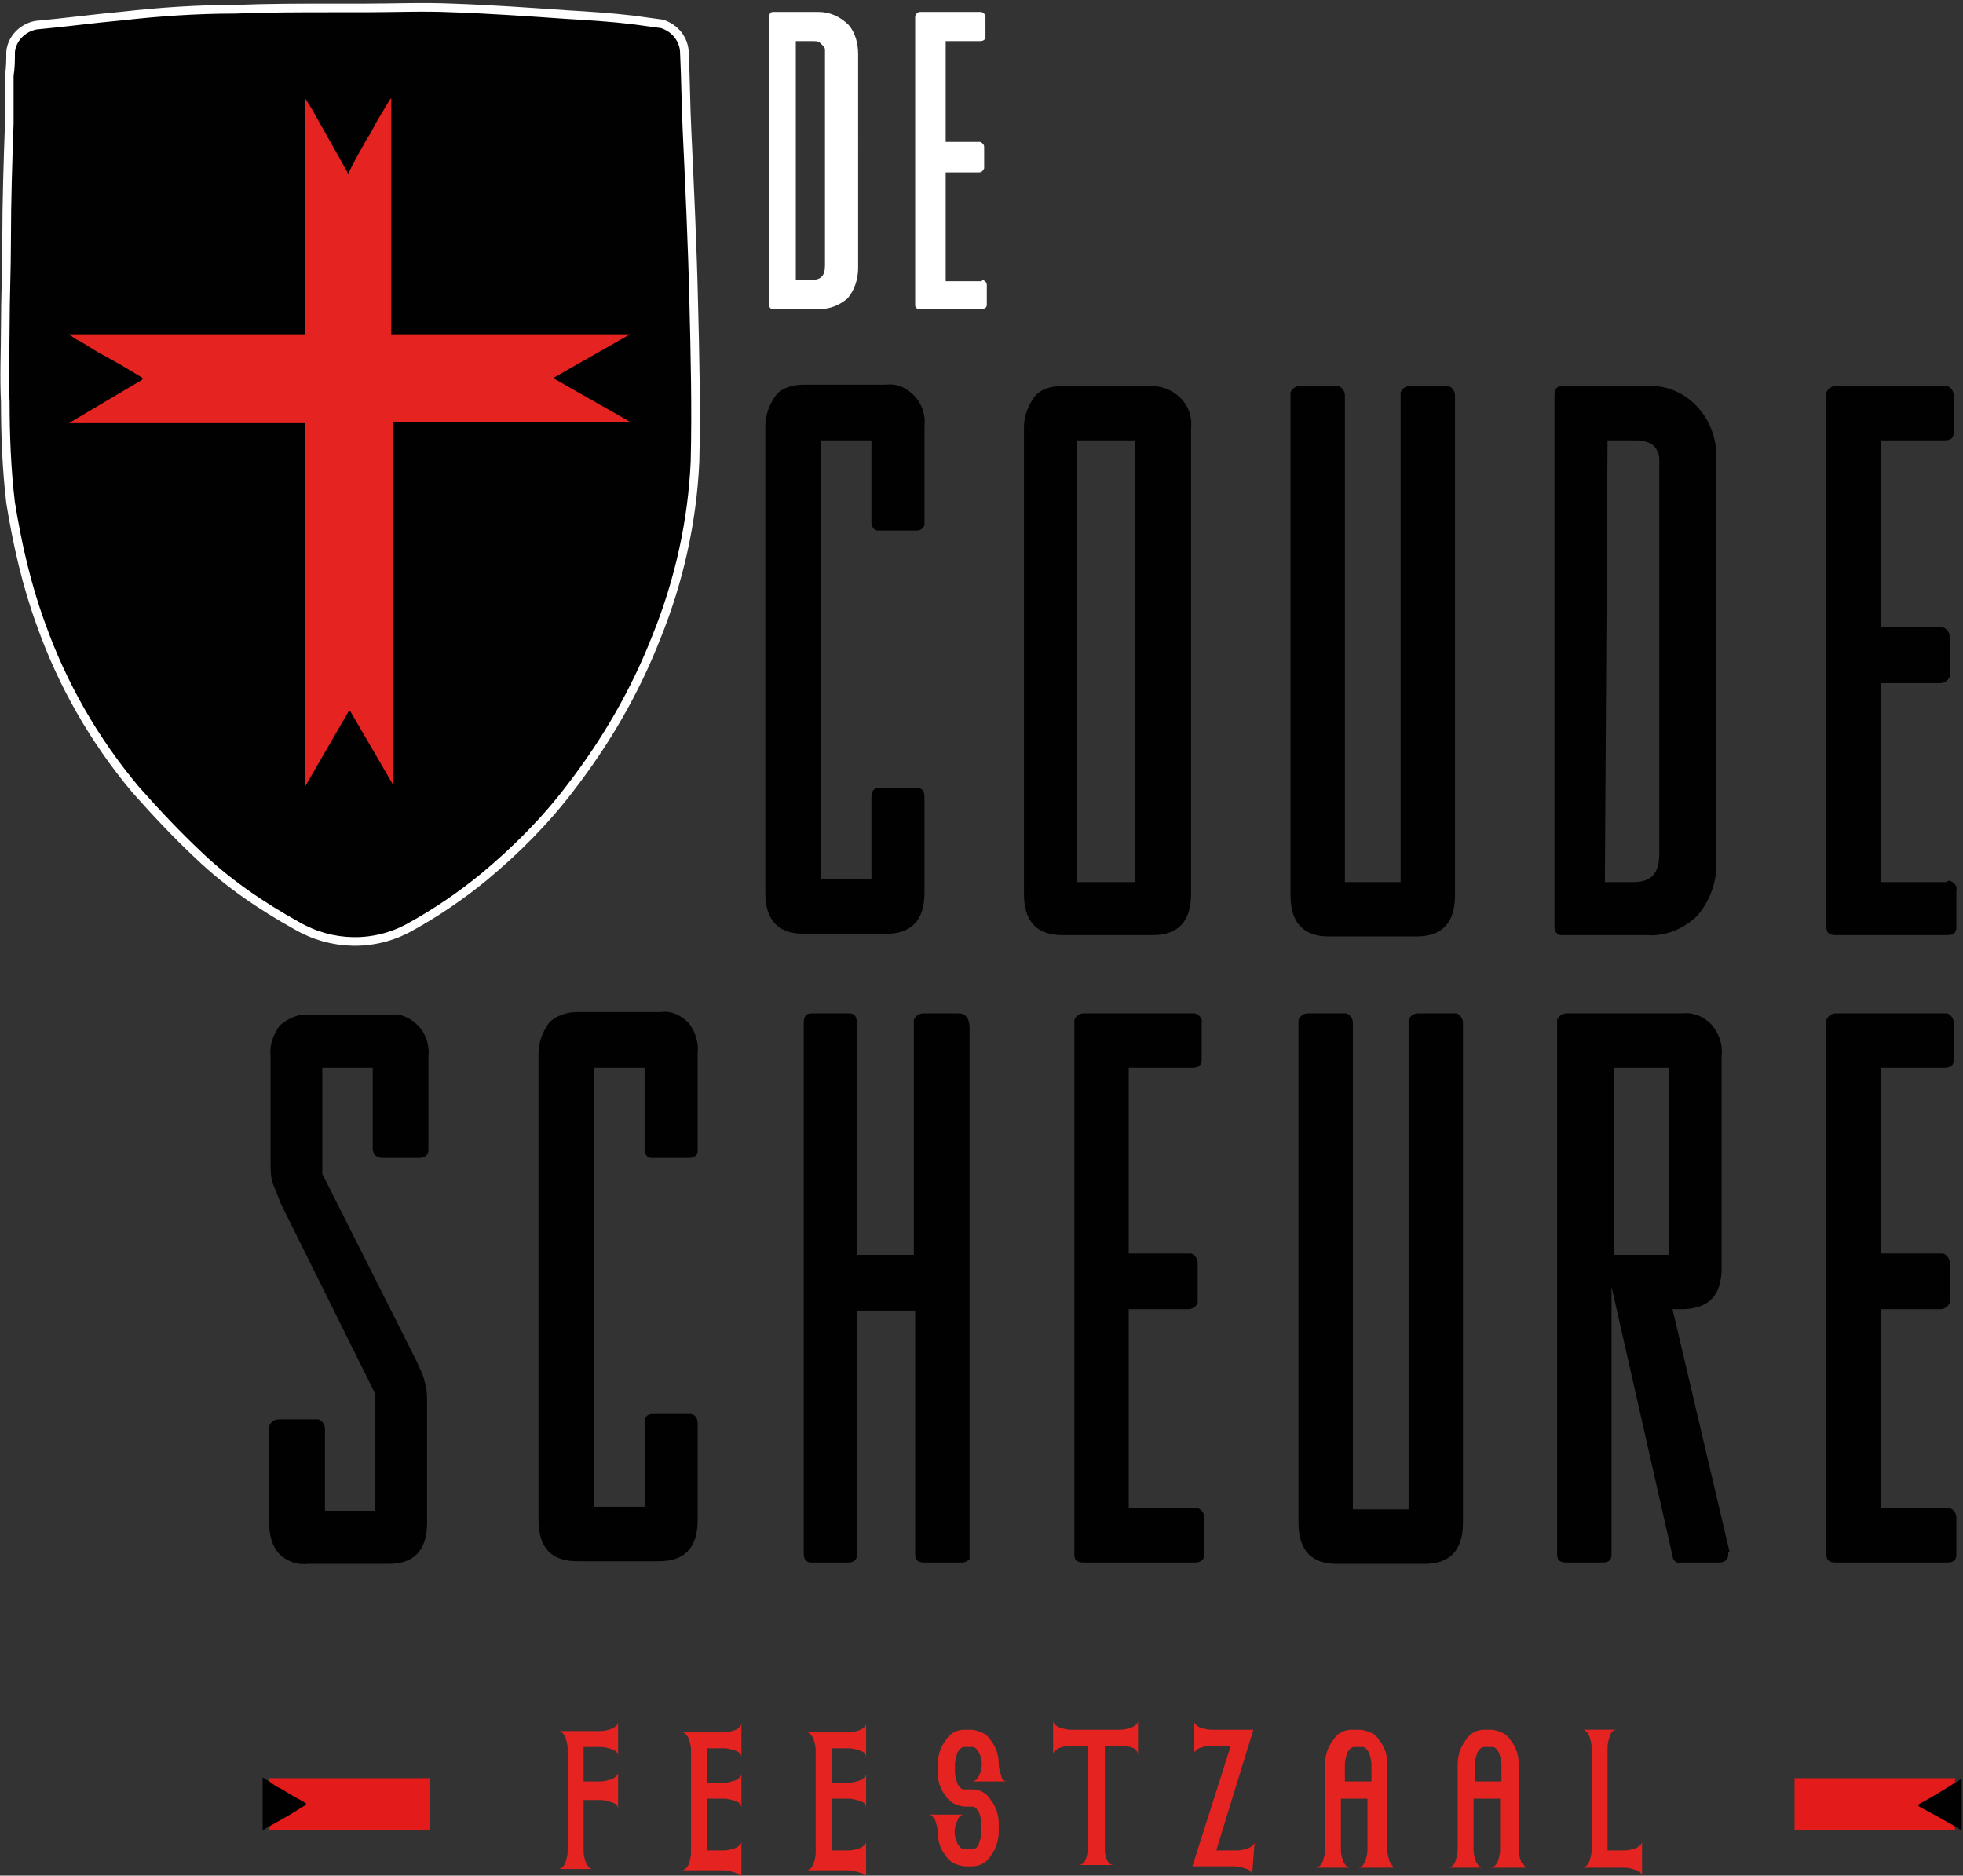
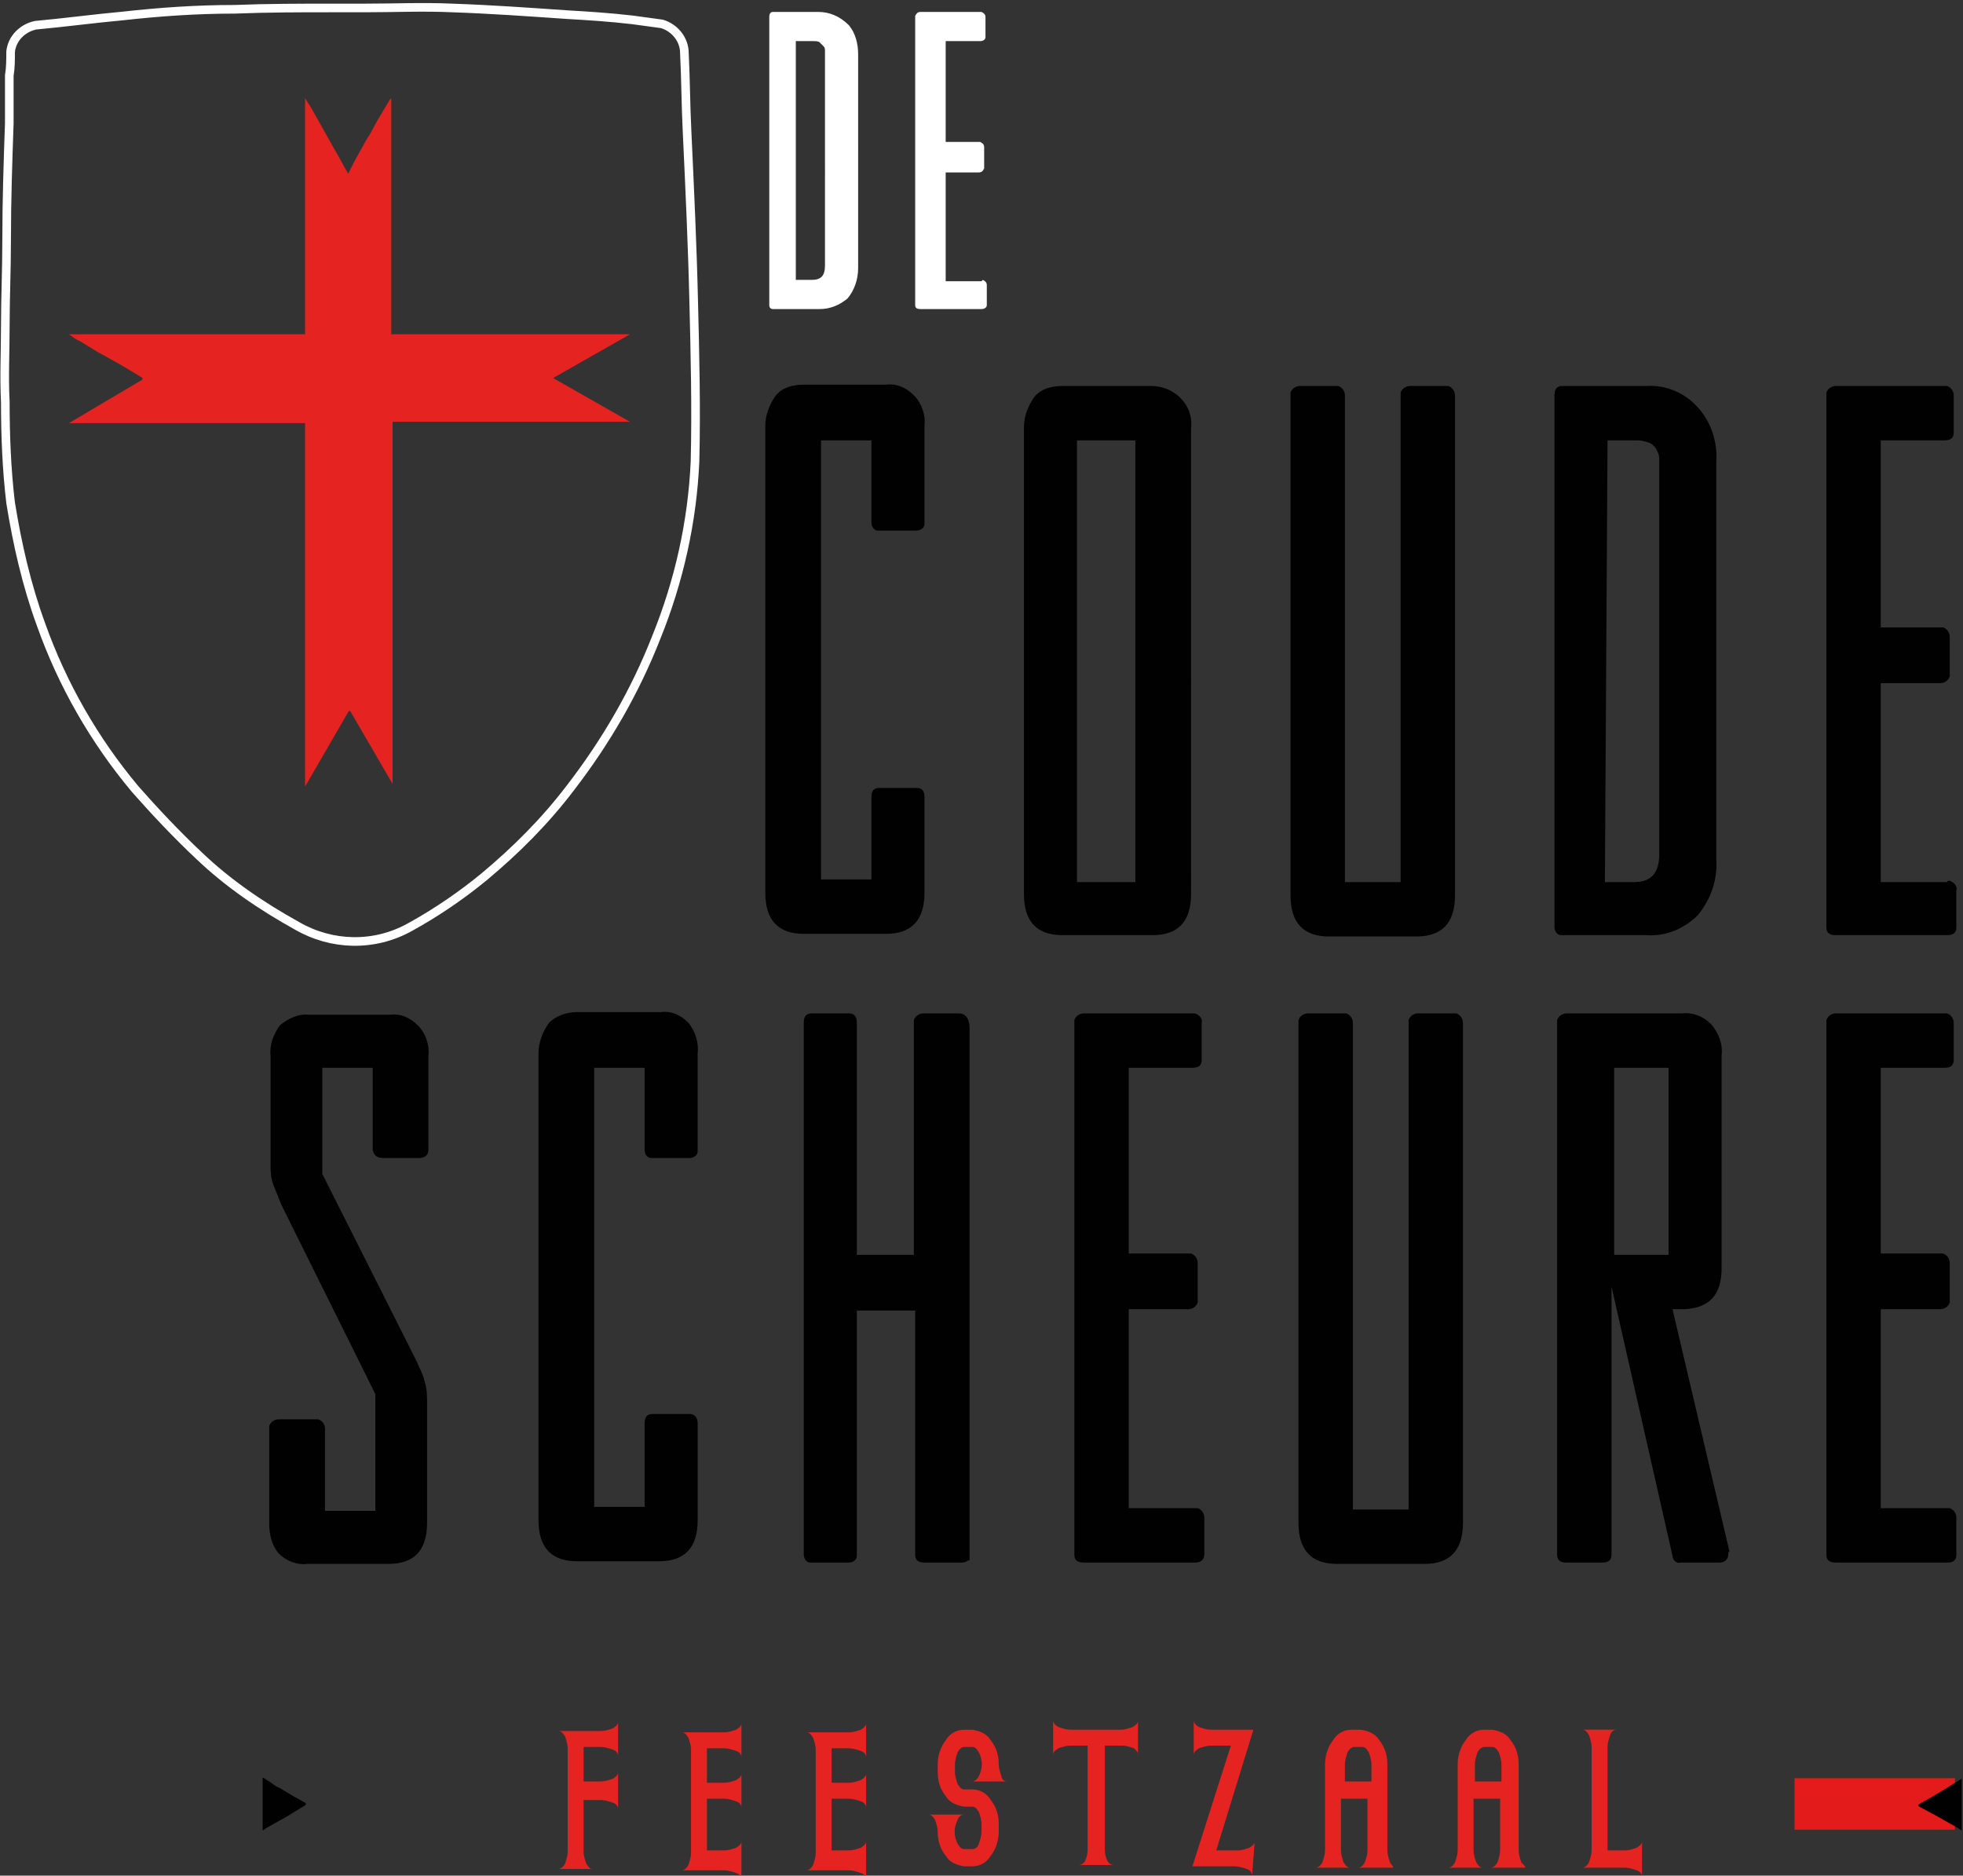
<svg xmlns="http://www.w3.org/2000/svg" id="Layer_1" x="0px" y="0px" viewBox="0 0 148 141.4" style="enable-background:new 0 0 148 141.4;" xml:space="preserve">
  <rect x="0" y="0" width="148" height="141.4" fill="#333333" stroke="none" />
  <style type="text/css">	.st0{fill:#010101;}	.st1{fill:none;stroke:#FFFFFF;stroke-width:0.65;stroke-miterlimit:9.995;}	.st2{fill:#E52321;}	.st3{fill:#FFFFFF;}	.st4{fill:none;stroke:#E31B1B;stroke-width:3.888;stroke-miterlimit:3.998;}</style>
-   <path class="st0" d="M0.8,37.9c0.5,3.1,1.2,6.2,2.3,9.2c1.6,4.5,4,8.7,7.1,12.4c1.5,1.7,3.1,3.4,4.8,5c2.2,2.1,4.7,3.8,7.4,5.3 c2.6,1.5,5.8,1.6,8.5,0.1c2-1.1,3.9-2.4,5.6-3.8c2.4-2,4.6-4.2,6.5-6.7c2.7-3.5,4.9-7.3,6.5-11.4c1.7-4.2,2.7-8.7,2.9-13.2 c0.1-4,0-8.1-0.1-12.1c-0.1-4.3-0.3-8.5-0.5-12.8c-0.1-2-0.1-3.9-0.2-5.9c0-1-0.7-1.9-1.7-2.2c-0.7-0.1-1.5-0.2-2.2-0.3 c-1.7-0.2-3.3-0.3-5-0.4c-2.9-0.2-5.7-0.4-8.6-0.5c-2.2-0.1-4.4,0-6.6,0l0,0c-0.8,0-1.6,0-2.4,0c-2.5,0-4.9,0-7.4,0.1 C14.8,0.7,12,0.9,9.3,1.2C7.1,1.4,4.9,1.7,2.7,1.9c-1,0.2-1.8,1-1.9,2C0.8,4.5,0.8,5.1,0.7,5.7c0,1.2,0,2.4,0,3.6 c-0.1,2.9-0.2,5.8-0.2,8.8c0,2.2-0.1,4.4-0.1,6.5c0,1.9-0.1,3.8,0,5.7C0.4,32.8,0.5,35.4,0.8,37.9" />
  <path class="st1" d="M0.8,37.9c0.5,3.1,1.2,6.2,2.3,9.2c1.6,4.5,4,8.7,7.1,12.4c1.5,1.7,3.1,3.4,4.8,5c2.2,2.1,4.7,3.8,7.4,5.3 c2.6,1.5,5.8,1.6,8.5,0.1c2-1.1,3.9-2.4,5.6-3.8c2.4-2,4.6-4.2,6.5-6.7c2.7-3.5,4.9-7.3,6.5-11.4c1.7-4.2,2.7-8.7,2.9-13.2 c0.1-4,0-8.1-0.1-12.1c-0.1-4.3-0.3-8.5-0.5-12.8c-0.1-2-0.1-3.9-0.2-5.9c0-1-0.7-1.9-1.7-2.2c-0.7-0.1-1.5-0.2-2.2-0.3 c-1.7-0.2-3.3-0.3-5-0.4c-2.9-0.2-5.7-0.4-8.6-0.5c-2.2-0.1-4.4,0-6.6,0l0,0c-0.8,0-1.6,0-2.4,0c-2.5,0-4.9,0-7.4,0.1 C14.8,0.7,12,0.9,9.3,1.2C7.1,1.4,4.9,1.7,2.7,1.9c-1,0.2-1.8,1-1.9,2C0.8,4.5,0.8,5.1,0.7,5.7c0,1.2,0,2.4,0,3.6 c-0.1,2.9-0.2,5.8-0.2,8.8c0,2.2-0.1,4.4-0.1,6.5c0,1.9-0.1,3.8,0,5.7C0.4,32.8,0.5,35.4,0.8,37.9z" />
  <path class="st2" d="M23,7.4c0.2,0.3,0.3,0.5,0.5,0.8l0.9,1.6l0.9,1.6c0.3,0.5,0.6,1.1,0.9,1.6c0,0.1,0.1,0.1,0.1,0l0.4-0.8l1-1.8 c0.3-0.4,0.5-0.9,0.8-1.4c0.3-0.5,0.6-1,0.9-1.5c0,0,0,0,0.1-0.1v17.8h18l0,0l-5.8,3.3l5.8,3.3H29.6v27.3l0,0l-3.2-5.5h-0.1 c-1.1,1.9-2.2,3.8-3.3,5.7V31.9H5.2l0,0l0.5-0.3L8.4,30l2.2-1.3c0.2-0.1,0.2-0.2,0-0.3l-1.5-0.9l-1.8-1L6,25.7 c-0.3-0.1-0.5-0.3-0.8-0.5H23V7.4L23,7.4" />
  <path class="st0" d="M146.8,113.7h-5v-15h4.5c0.3,0,0.6-0.2,0.7-0.5c0-0.1,0-0.1,0-0.2v-2.8c0-0.3-0.2-0.6-0.5-0.7 c-0.1,0-0.1,0-0.2,0h-4.5V80.5h4.8c0.5,0,0.7-0.2,0.7-0.6v-2.8c0-0.3-0.2-0.6-0.5-0.7c-0.1,0-0.1,0-0.2,0h-8.2 c-0.3,0-0.6,0.2-0.7,0.5c0,0.1,0,0.1,0,0.2v40.1c0,0.4,0.2,0.6,0.7,0.6h8.4c0.5,0,0.7-0.2,0.7-0.6v-2.8c0-0.3-0.2-0.6-0.5-0.7 C146.9,113.7,146.8,113.7,146.8,113.7 M130.4,117l-4.3-18.3h0.9c1.9-0.1,2.8-1.1,2.8-3.1V79.6c0.1-0.9-0.2-1.7-0.8-2.4 c-0.6-0.6-1.4-0.9-2.2-0.8h-8.7c-0.3,0-0.6,0.2-0.7,0.5c0,0.1,0,0.1,0,0.2v40.1c0,0.4,0.2,0.6,0.7,0.6h2.7c0.5,0,0.7-0.2,0.7-0.6V97 l4.6,20.3c0,0.3,0.3,0.6,0.6,0.5h2.9c0.4,0,0.7-0.2,0.7-0.6V117z M125.8,94.6h-4.1V80.5h4.1V94.6z M109.7,76.4h-2.8 c-0.3,0-0.6,0.2-0.7,0.5c0,0.1,0,0.1,0,0.2v36.7h-4.2V77.1c0-0.3-0.2-0.6-0.5-0.7c-0.1,0-0.1,0-0.2,0h-2.7c-0.3,0-0.6,0.2-0.7,0.5 c0,0.1,0,0.1,0,0.2v37.7c0,2.1,1,3.1,2.9,3.1h6.6c1.9,0,2.9-1,2.9-3.1V77.1c0-0.3-0.2-0.6-0.5-0.7C109.8,76.4,109.8,76.4,109.7,76.4  M90.1,113.7h-5v-15h4.5c0.3,0,0.6-0.2,0.7-0.5c0-0.1,0-0.1,0-0.2v-2.8c0-0.3-0.2-0.6-0.5-0.7c-0.1,0-0.1,0-0.2,0h-4.5V80.5h4.8 c0.5,0,0.7-0.2,0.7-0.6v-2.8c0.1-0.3-0.2-0.6-0.5-0.7c-0.1,0-0.1,0-0.2,0h-8.2c-0.3,0-0.6,0.2-0.7,0.5c0,0.1,0,0.1,0,0.2v40.1 c0,0.4,0.2,0.6,0.7,0.6h8.4c0.4,0,0.7-0.2,0.7-0.6v-2.8c0-0.3-0.2-0.6-0.5-0.7C90.2,113.7,90.1,113.7,90.1,113.7 M72.3,76.4h-2.7 c-0.3,0-0.6,0.2-0.7,0.5c0,0.1,0,0.1,0,0.2v17.5h-4.3V77.1c0-0.5-0.2-0.7-0.6-0.7h-2.8c-0.4,0-0.6,0.2-0.6,0.7v40.1 c0,0.3,0.2,0.6,0.5,0.6c0.1,0,0.1,0,0.2,0H64c0.3,0,0.6-0.2,0.6-0.5c0-0.1,0-0.1,0-0.2V98.8H69v18.4c0,0.4,0.2,0.6,0.7,0.6h2.7 c0.2,0,0.3,0,0.5-0.1c0.1-0.1,0.2-0.1,0.2,0V77.5C73.1,76.8,72.8,76.4,72.3,76.4 M49.2,87.3h2.8c0.3,0,0.6-0.2,0.6-0.5 c0,0,0-0.1,0-0.2v-7.2c0.1-0.8-0.2-1.7-0.7-2.3c-0.6-0.6-1.3-0.9-2.1-0.8h-6.3c-0.8,0-1.6,0.3-2.1,0.8c-0.5,0.7-0.8,1.5-0.8,2.3 v35.2c0,2.1,1,3.1,2.9,3.1h6.2c1.9,0,2.9-1,2.9-3.1v-7.3c0-0.4-0.2-0.7-0.6-0.7h-2.8c-0.4,0-0.6,0.2-0.6,0.7v6.3h-3.8V80.5h3.8v6.2 c0,0.3,0.2,0.6,0.5,0.6C49.1,87.3,49.2,87.3,49.2,87.3 M28.9,87.3h2.7c0.4,0,0.7-0.2,0.7-0.6v-7.1c0.1-0.8-0.2-1.7-0.8-2.3 c-0.6-0.6-1.3-0.9-2.1-0.8h-6.1c-0.8-0.1-1.6,0.3-2.2,0.8c-0.5,0.7-0.8,1.5-0.7,2.3v8.1c0,0.5,0,1.1,0.2,1.6c0.2,0.5,0.4,1,0.6,1.5 l7.1,14.3v8.8h-3.8v-6.2c0-0.3-0.2-0.6-0.5-0.7c-0.1,0-0.1,0-0.2,0H21c-0.3,0-0.6,0.2-0.7,0.5c0,0.1,0,0.1,0,0.2v7.2 c0,0.8,0.2,1.6,0.7,2.2c0.6,0.6,1.4,0.9,2.2,0.8h6.1c1.9,0,2.9-1,2.9-3.1v-9c0-0.6,0-1.1-0.2-1.7c-0.1-0.5-0.4-1-0.6-1.5l-7.1-14.1 v-8h3.8v6.2C28.2,87.1,28.4,87.3,28.9,87.3" />
  <path class="st0" d="M146.8,66.5h-5v-15h4.5c0.3,0,0.6-0.2,0.7-0.5c0-0.1,0-0.1,0-0.2V48c0-0.3-0.2-0.6-0.5-0.7c-0.1,0-0.1,0-0.2,0 h-4.5V33.2h4.8c0.5,0,0.7-0.2,0.7-0.6v-2.8c0-0.3-0.2-0.6-0.5-0.7c-0.1,0-0.1,0-0.2,0h-8.2c-0.3,0-0.6,0.2-0.7,0.5 c0,0.1,0,0.1,0,0.2v40.1c0,0.4,0.2,0.6,0.7,0.6h8.4c0.5,0,0.7-0.2,0.7-0.6v-2.8c0.1-0.3-0.2-0.6-0.5-0.7 C146.9,66.4,146.8,66.4,146.8,66.5 M124.1,29.1h-6.3c-0.4,0-0.6,0.2-0.6,0.7v40.1c0,0.3,0.2,0.6,0.5,0.6c0,0,0.1,0,0.2,0h6.3 c1.4,0.1,2.8-0.5,3.8-1.5c1-1.2,1.5-2.7,1.4-4.2v-30c0.1-1.5-0.4-3-1.4-4.1C127,29.6,125.6,29,124.1,29.1 M121.2,33.2h2.3 c0.3,0,0.6,0.1,0.9,0.2c0.2,0.1,0.4,0.3,0.5,0.5c0.1,0.2,0.2,0.4,0.2,0.7c0,0.2,0,0.5,0,0.7v29.1c0,1.4-0.6,2.1-1.9,2.1h-2.2 L121.2,33.2z M109,29.1h-2.7c-0.3,0-0.6,0.2-0.7,0.5c0,0.1,0,0.1,0,0.2v36.7h-4.2V29.8c0-0.3-0.2-0.6-0.5-0.7c-0.1,0-0.1,0-0.2,0 h-2.7c-0.3,0-0.6,0.2-0.7,0.5c0,0.1,0,0.1,0,0.2v37.7c0,2.1,1,3.1,2.9,3.1h6.6c1.9,0,2.9-1,2.9-3.1V29.8c0-0.3-0.2-0.6-0.5-0.7 C109.1,29.1,109,29.1,109,29.1 M86.8,29.1h-6.7c-0.8,0-1.6,0.2-2.1,0.8c-0.5,0.7-0.8,1.5-0.8,2.3v35.2c0,2.1,1,3.1,2.9,3.1h6.8 c1.9,0,2.9-1,2.9-3.1V32.3c0.1-0.9-0.2-1.7-0.8-2.3C88.4,29.4,87.6,29.1,86.8,29.1 M85.6,66.5h-4.4V33.2h4.4V66.5z M66.3,40h2.8 c0.3,0,0.6-0.2,0.6-0.5c0-0.1,0-0.1,0-0.2v-7.2c0.1-0.8-0.2-1.7-0.8-2.3c-0.6-0.6-1.3-0.9-2.1-0.8h-6.2c-0.8,0-1.6,0.2-2.1,0.8 c-0.5,0.7-0.8,1.5-0.8,2.3v35.2c0,2.1,1,3.1,2.9,3.1h6.2c1.9,0,2.9-1,2.9-3.1v-7.2c0-0.5-0.2-0.7-0.6-0.7h-2.8 c-0.4,0-0.6,0.2-0.6,0.7v6.2h-3.8V33.2h3.8v6.2c0,0.3,0.2,0.6,0.5,0.6C66.1,40,66.2,40,66.3,40" />
  <path class="st2" d="M123.8,138.8c0,0.2-0.1,0.3-0.4,0.5c-0.3,0.1-0.6,0.2-0.9,0.2h-1.3v-7.8c0-0.3,0.1-0.6,0.2-0.9 c0.1-0.3,0.3-0.4,0.5-0.4h-2.6c0.2,0,0.3,0.1,0.5,0.4c0.1,0.3,0.2,0.6,0.2,0.9v7.8c0,0.3-0.1,0.6-0.2,0.9c-0.1,0.2-0.3,0.4-0.5,0.4 h3.2c0.3,0,0.6,0.1,0.9,0.2c0.3,0.1,0.4,0.3,0.4,0.5V138.8z M111.2,134.3V133c0-0.3,0.1-0.6,0.2-0.9c0.1-0.2,0.3-0.4,0.5-0.4h0.6 c0.2,0,0.3,0.1,0.5,0.4c0.1,0.3,0.2,0.6,0.2,0.9v1.3L111.2,134.3z M114.7,140.4c-0.1-0.3-0.2-0.6-0.2-0.9V133c0-0.7-0.2-1.3-0.6-1.8 c-0.3-0.5-0.8-0.7-1.4-0.8h-0.6c-0.6,0-1.1,0.3-1.4,0.8c-0.4,0.5-0.6,1.2-0.6,1.8v6.5c0,0.3-0.1,0.6-0.2,0.9 c-0.1,0.2-0.3,0.4-0.5,0.4h2.6c-0.2,0-0.3-0.1-0.5-0.4c-0.1-0.3-0.2-0.6-0.2-0.9v-3.9h2v3.9c0,0.3-0.1,0.6-0.2,0.9 c-0.1,0.2-0.3,0.4-0.5,0.4h2.6C115,140.7,114.9,140.6,114.7,140.4 M101.4,134.3V133c0-0.3,0.1-0.6,0.2-0.9c0.1-0.2,0.3-0.4,0.5-0.4 h0.6c0.2,0,0.3,0.1,0.5,0.4c0.1,0.3,0.2,0.6,0.2,0.9v1.3H101.4z M104.8,140.4c-0.1-0.3-0.2-0.6-0.2-0.9V133c0-0.7-0.2-1.3-0.6-1.8 c-0.3-0.5-0.8-0.7-1.4-0.8h-0.7c-0.6,0-1.1,0.3-1.4,0.8c-0.4,0.5-0.6,1.2-0.6,1.8v6.5c0,0.3-0.1,0.6-0.2,0.9 c-0.1,0.2-0.3,0.4-0.5,0.4h2.6c-0.2,0-0.3-0.1-0.5-0.4c-0.1-0.3-0.2-0.6-0.2-0.9v-3.9h2v3.9c0,0.3-0.1,0.6-0.2,0.9 c-0.1,0.2-0.3,0.4-0.5,0.4h2.6C105.1,140.7,104.9,140.6,104.8,140.4 M94.6,138.8c0,0.2-0.1,0.3-0.4,0.5c-0.3,0.1-0.6,0.2-0.9,0.2 h-1.6l2.8-9.1h-3.2c-0.3,0-0.6-0.1-0.9-0.2c-0.2-0.1-0.4-0.3-0.4-0.5v2.6c0-0.2,0.1-0.3,0.4-0.5c0.3-0.1,0.6-0.2,0.9-0.2h1.5 l-2.9,9.1h3.2c0.3,0,0.6,0.1,0.9,0.2c0.3,0.1,0.4,0.3,0.4,0.5L94.6,138.8z M75.5,133.9c-0.1-0.3-0.2-0.6-0.2-0.9 c0-0.7-0.2-1.3-0.6-1.8c-0.3-0.5-0.8-0.7-1.4-0.8h-0.6c-0.6,0-1.1,0.3-1.4,0.8c-0.4,0.5-0.6,1.2-0.6,1.8v0.6c0,0.7,0.2,1.3,0.6,1.8 c0.3,0.5,0.8,0.7,1.4,0.8h0.6c0.2,0,0.3,0.1,0.5,0.4c0.1,0.3,0.2,0.6,0.2,0.9v0.6c0,0.3-0.1,0.6-0.2,0.9c-0.1,0.3-0.3,0.4-0.5,0.4 h-0.6c-0.2,0-0.3-0.1-0.5-0.4c-0.3-0.6-0.3-1.2,0-1.8c0.1-0.3,0.3-0.4,0.5-0.4h-2.7c0.2,0,0.3,0.1,0.5,0.4c0.1,0.3,0.2,0.6,0.2,0.9 c0,0.7,0.2,1.3,0.6,1.8c0.3,0.5,0.8,0.7,1.4,0.8h0.6c0.6,0,1.1-0.3,1.4-0.8c0.4-0.5,0.6-1.2,0.6-1.8v-0.6c0-0.7-0.2-1.3-0.6-1.8 c-0.3-0.5-0.8-0.8-1.4-0.8h-0.6c-0.2,0-0.3-0.1-0.5-0.4c-0.1-0.3-0.2-0.6-0.2-0.9V133c0-0.3,0.1-0.6,0.2-0.9 c0.1-0.2,0.3-0.4,0.5-0.4h0.6c0.2,0,0.3,0.1,0.5,0.4c0.3,0.6,0.3,1.2,0,1.8c-0.1,0.2-0.3,0.4-0.5,0.4h2.6 C75.7,134.3,75.5,134.1,75.5,133.9 M65.3,138.8c0,0.2-0.1,0.3-0.4,0.5c-0.3,0.1-0.6,0.2-0.9,0.2h-1.3v-3.9H64c0.3,0,0.6,0.1,0.9,0.2 c0.3,0.1,0.4,0.3,0.4,0.5v-2.6c0,0.2-0.1,0.3-0.4,0.5c-0.3,0.1-0.6,0.2-0.9,0.2h-1.3v-2.6H64c0.3,0,0.6,0.1,0.9,0.2 c0.3,0.1,0.4,0.3,0.4,0.5v-2.6c0,0.2-0.1,0.3-0.4,0.5c-0.3,0.1-0.6,0.2-0.9,0.2h-3.2c0.2,0,0.3,0.1,0.5,0.4c0.1,0.3,0.2,0.6,0.2,0.9 v7.8c0,0.3-0.1,0.6-0.2,0.9c-0.1,0.2-0.3,0.4-0.5,0.4H64c0.3,0,0.6,0.1,0.9,0.2c0.3,0.1,0.4,0.3,0.4,0.5V138.8z M55.9,138.8 c0,0.2-0.1,0.3-0.4,0.5c-0.3,0.1-0.6,0.2-0.9,0.2h-1.3v-3.9h1.3c0.3,0,0.6,0.1,0.9,0.2c0.3,0.1,0.4,0.3,0.4,0.5v-2.6 c0,0.2-0.1,0.3-0.4,0.5c-0.3,0.1-0.6,0.2-0.9,0.2h-1.3v-2.6h1.3c0.3,0,0.6,0.1,0.9,0.2c0.3,0.1,0.4,0.3,0.4,0.5v-2.6 c0,0.2-0.1,0.3-0.4,0.5c-0.3,0.1-0.6,0.2-0.9,0.2h-3.2c0.2,0,0.3,0.1,0.5,0.4c0.1,0.3,0.2,0.6,0.2,0.9v7.8c0,0.3-0.1,0.6-0.2,0.9 c-0.1,0.2-0.3,0.4-0.5,0.4h3.2c0.3,0,0.6,0.1,0.9,0.2c0.3,0.1,0.4,0.3,0.4,0.5V138.8z M46.6,133.6c0,0.2-0.1,0.3-0.4,0.5 c-0.3,0.1-0.6,0.2-0.9,0.2H44v-2.6h1.3c0.3,0,0.6,0.1,0.9,0.2c0.3,0.1,0.4,0.3,0.4,0.5v-2.6c0,0.2-0.1,0.3-0.4,0.5 c-0.3,0.1-0.6,0.2-0.9,0.2h-3.2c0.2,0,0.3,0.1,0.5,0.4c0.1,0.3,0.2,0.6,0.2,0.9v7.8c0,0.3-0.1,0.6-0.2,0.9c-0.1,0.2-0.3,0.4-0.5,0.4 h2.6c-0.2,0-0.3-0.1-0.5-0.4c-0.1-0.3-0.2-0.6-0.2-0.9v-3.9h1.3c0.3,0,0.6,0.1,0.9,0.2c0.3,0.1,0.4,0.3,0.4,0.5L46.6,133.6z" />
  <path class="st3" d="M74,21.2h-2.7V13h2.5c0.2,0,0.3-0.1,0.4-0.3c0,0,0,0,0-0.1v-1.5c0-0.2-0.1-0.3-0.3-0.4c0,0,0,0-0.1,0h-2.5V3.1 h2.6c0.2,0,0.4-0.1,0.4-0.3V1.3c0-0.2-0.1-0.3-0.3-0.4c0,0-0.1,0-0.1,0h-4.5c-0.2,0-0.3,0.1-0.4,0.3c0,0,0,0.1,0,0.1V23 c0,0.2,0.1,0.3,0.4,0.3H74c0.2,0,0.4-0.1,0.4-0.3v-1.5c0-0.2-0.1-0.3-0.3-0.4C74,21.2,74,21.2,74,21.2 M61.7,0.9h-3.4 c-0.2,0-0.3,0.1-0.3,0.4V23c0,0.2,0.1,0.3,0.3,0.3c0,0,0.1,0,0.1,0h3.4c0.8,0,1.5-0.3,2.1-0.8c0.5-0.6,0.8-1.4,0.8-2.3V4.1 c0-0.8-0.2-1.6-0.7-2.2C63.3,1.2,62.5,0.9,61.7,0.9 M60.1,3.1h1.2c0.2,0,0.4,0,0.5,0.1c0.1,0.1,0.2,0.2,0.3,0.3 c0.1,0.1,0.1,0.2,0.1,0.4c0,0.1,0,0.2,0,0.4V20c0,0.8-0.3,1.1-1,1.1h-1.2V3.1z" />
-   <line class="st4" x1="20.3" y1="136" x2="32.4" y2="136" />
  <line class="st4" x1="147.4" y1="136" x2="135.3" y2="136" />
  <path class="st0" d="M19.8,138l0.3-0.2l1.6-0.9l1.3-0.8c0.1-0.1,0.1-0.1,0-0.2l-0.9-0.5l-1-0.6c-0.3-0.1-0.5-0.3-0.8-0.5 c-0.2-0.1-0.3-0.2-0.5-0.3" />
  <path class="st0" d="M147.9,138l-0.3-0.2l-1.6-0.9l-1.3-0.7c-0.1-0.1-0.1-0.1,0-0.2l0.9-0.5l1-0.6l0.8-0.5c0.2-0.1,0.3-0.2,0.5-0.3" />
  <path class="st2" d="M85.8,132.3v-2.6c0,0.2-0.1,0.3-0.4,0.5c-0.3,0.1-0.6,0.2-0.9,0.2h-3.8c-0.3,0-0.6-0.1-0.9-0.2 c-0.2-0.1-0.4-0.3-0.4-0.5v2.6c0-0.2,0.1-0.3,0.4-0.5c0.3-0.1,0.6-0.2,0.9-0.2H82v7.9c0,0.3-0.1,0.6-0.2,0.8 c-0.1,0.2-0.3,0.3-0.5,0.3H84c-0.2,0-0.4-0.1-0.5-0.3c-0.1-0.2-0.2-0.5-0.2-0.8v-7.9h1.3c0.3,0,0.6,0.1,0.9,0.2 C85.7,132,85.9,132.2,85.8,132.3" />
</svg>